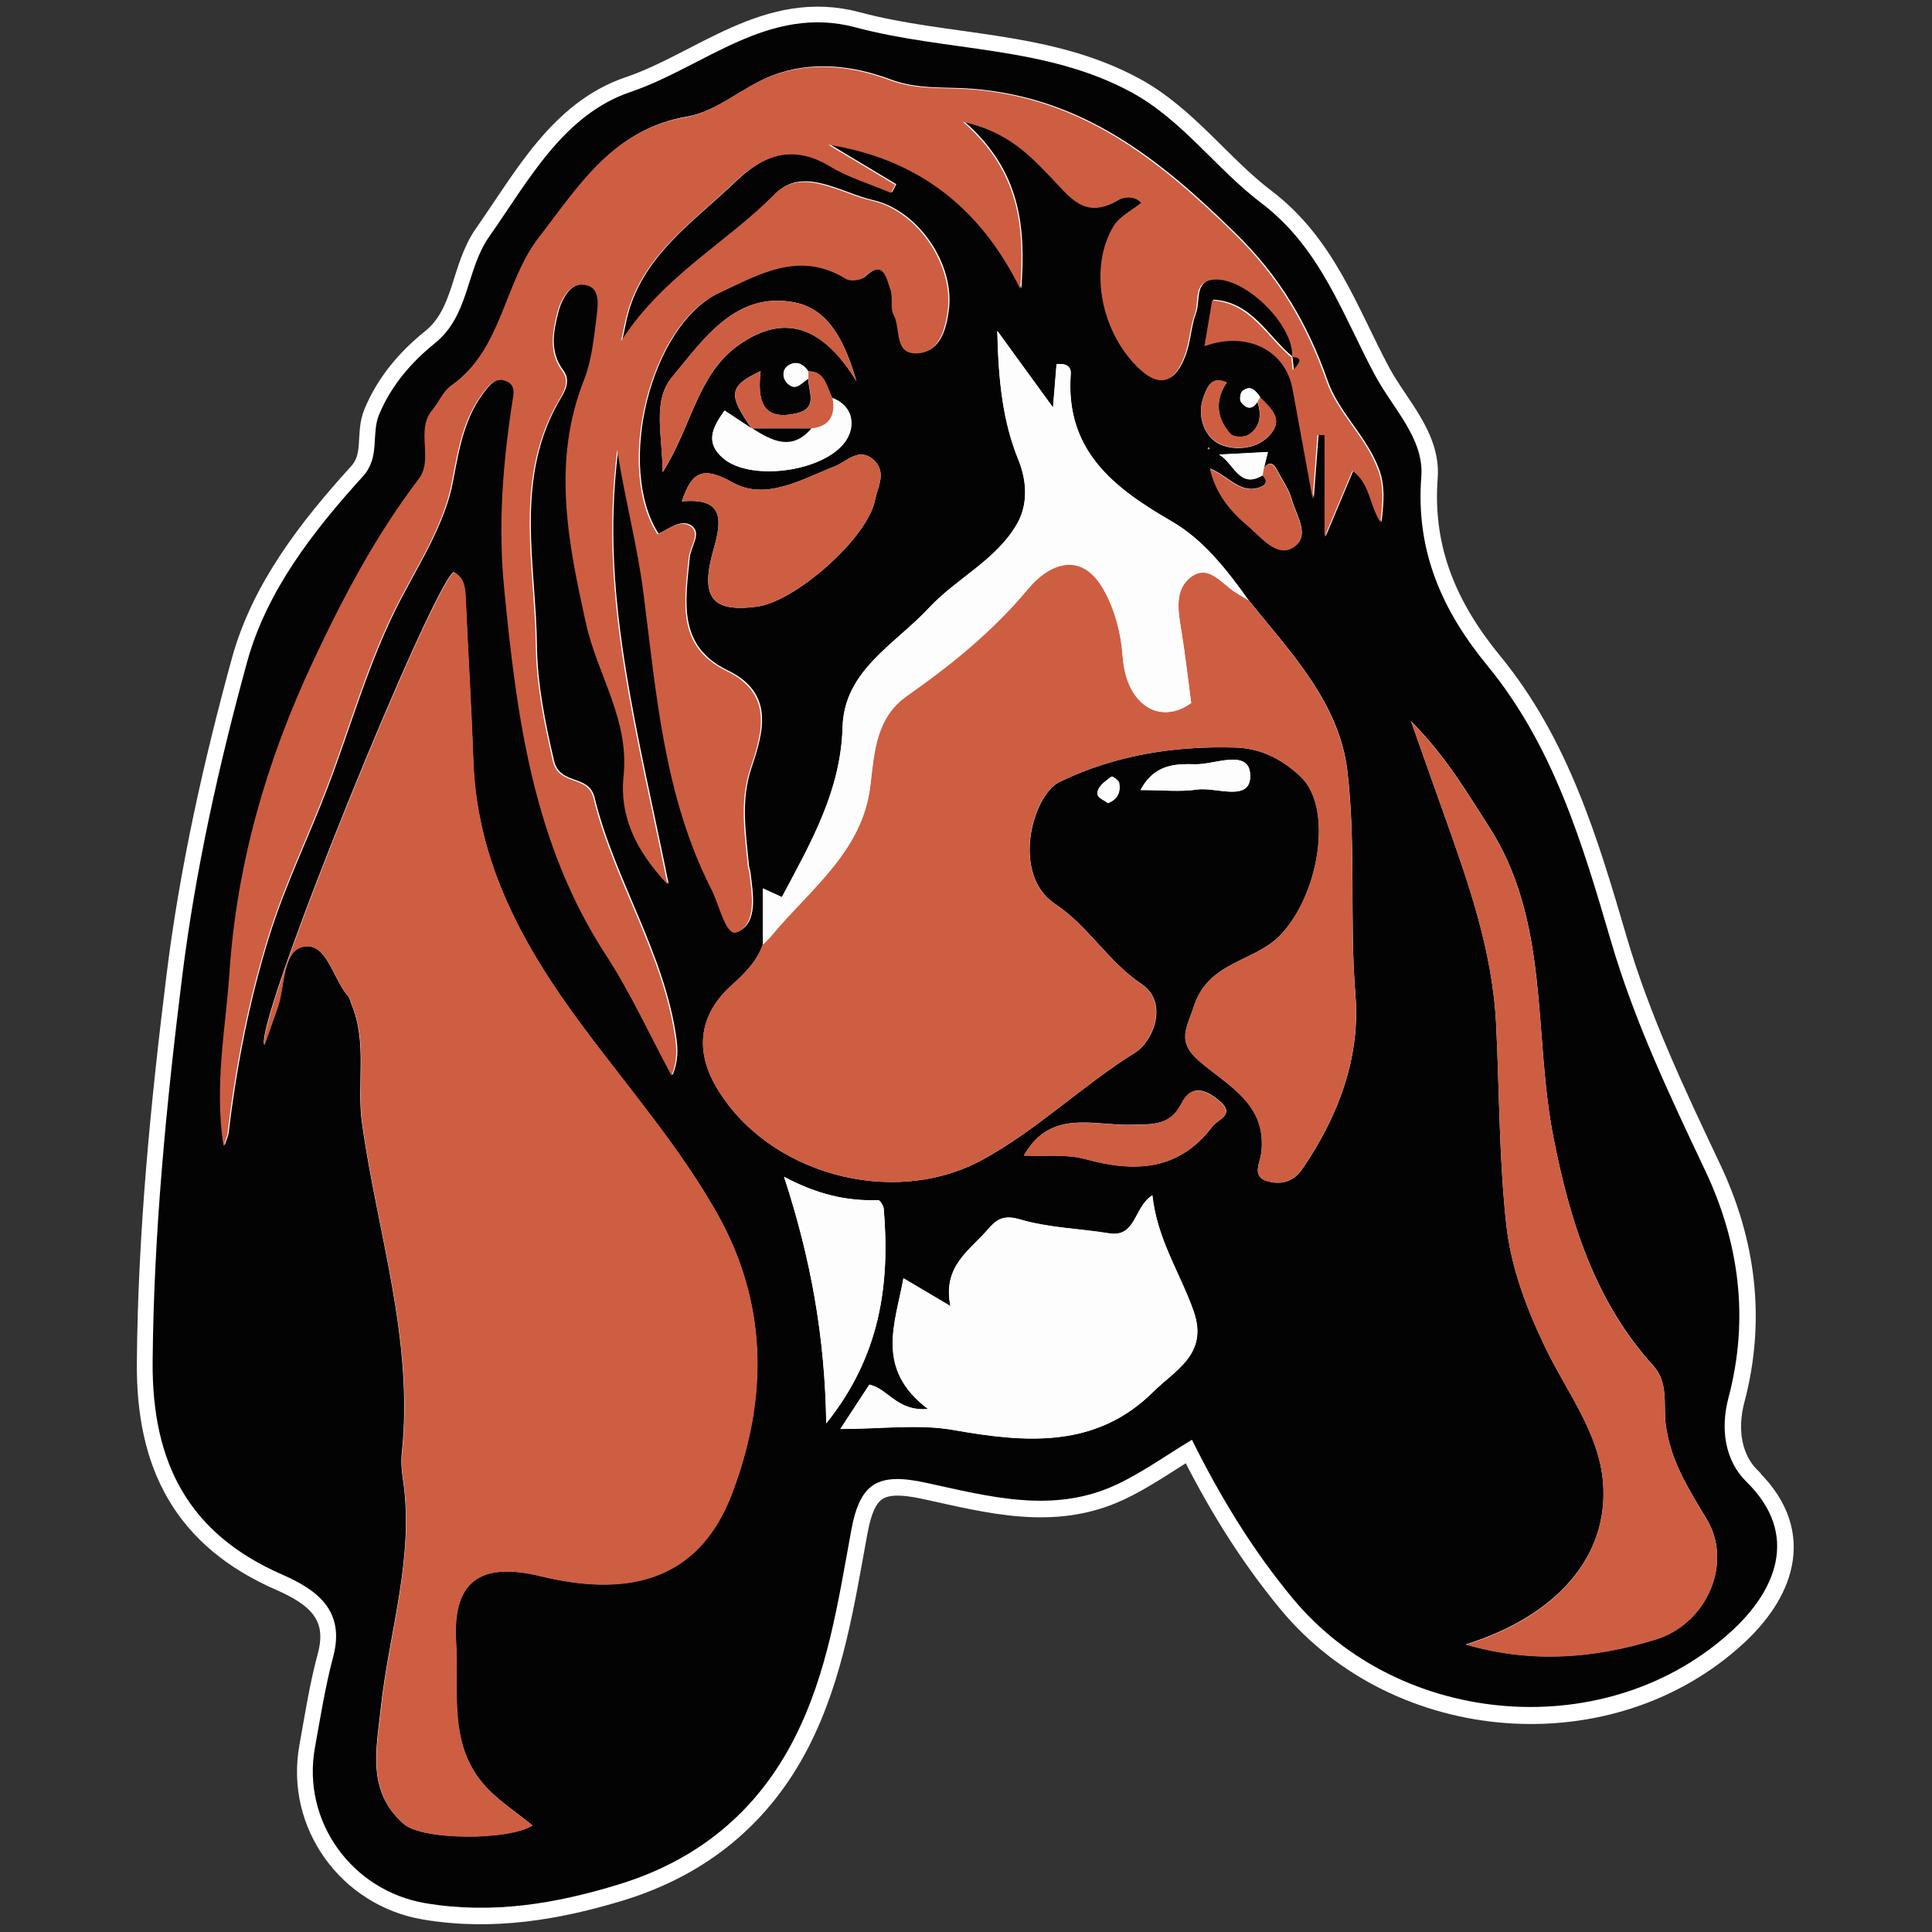
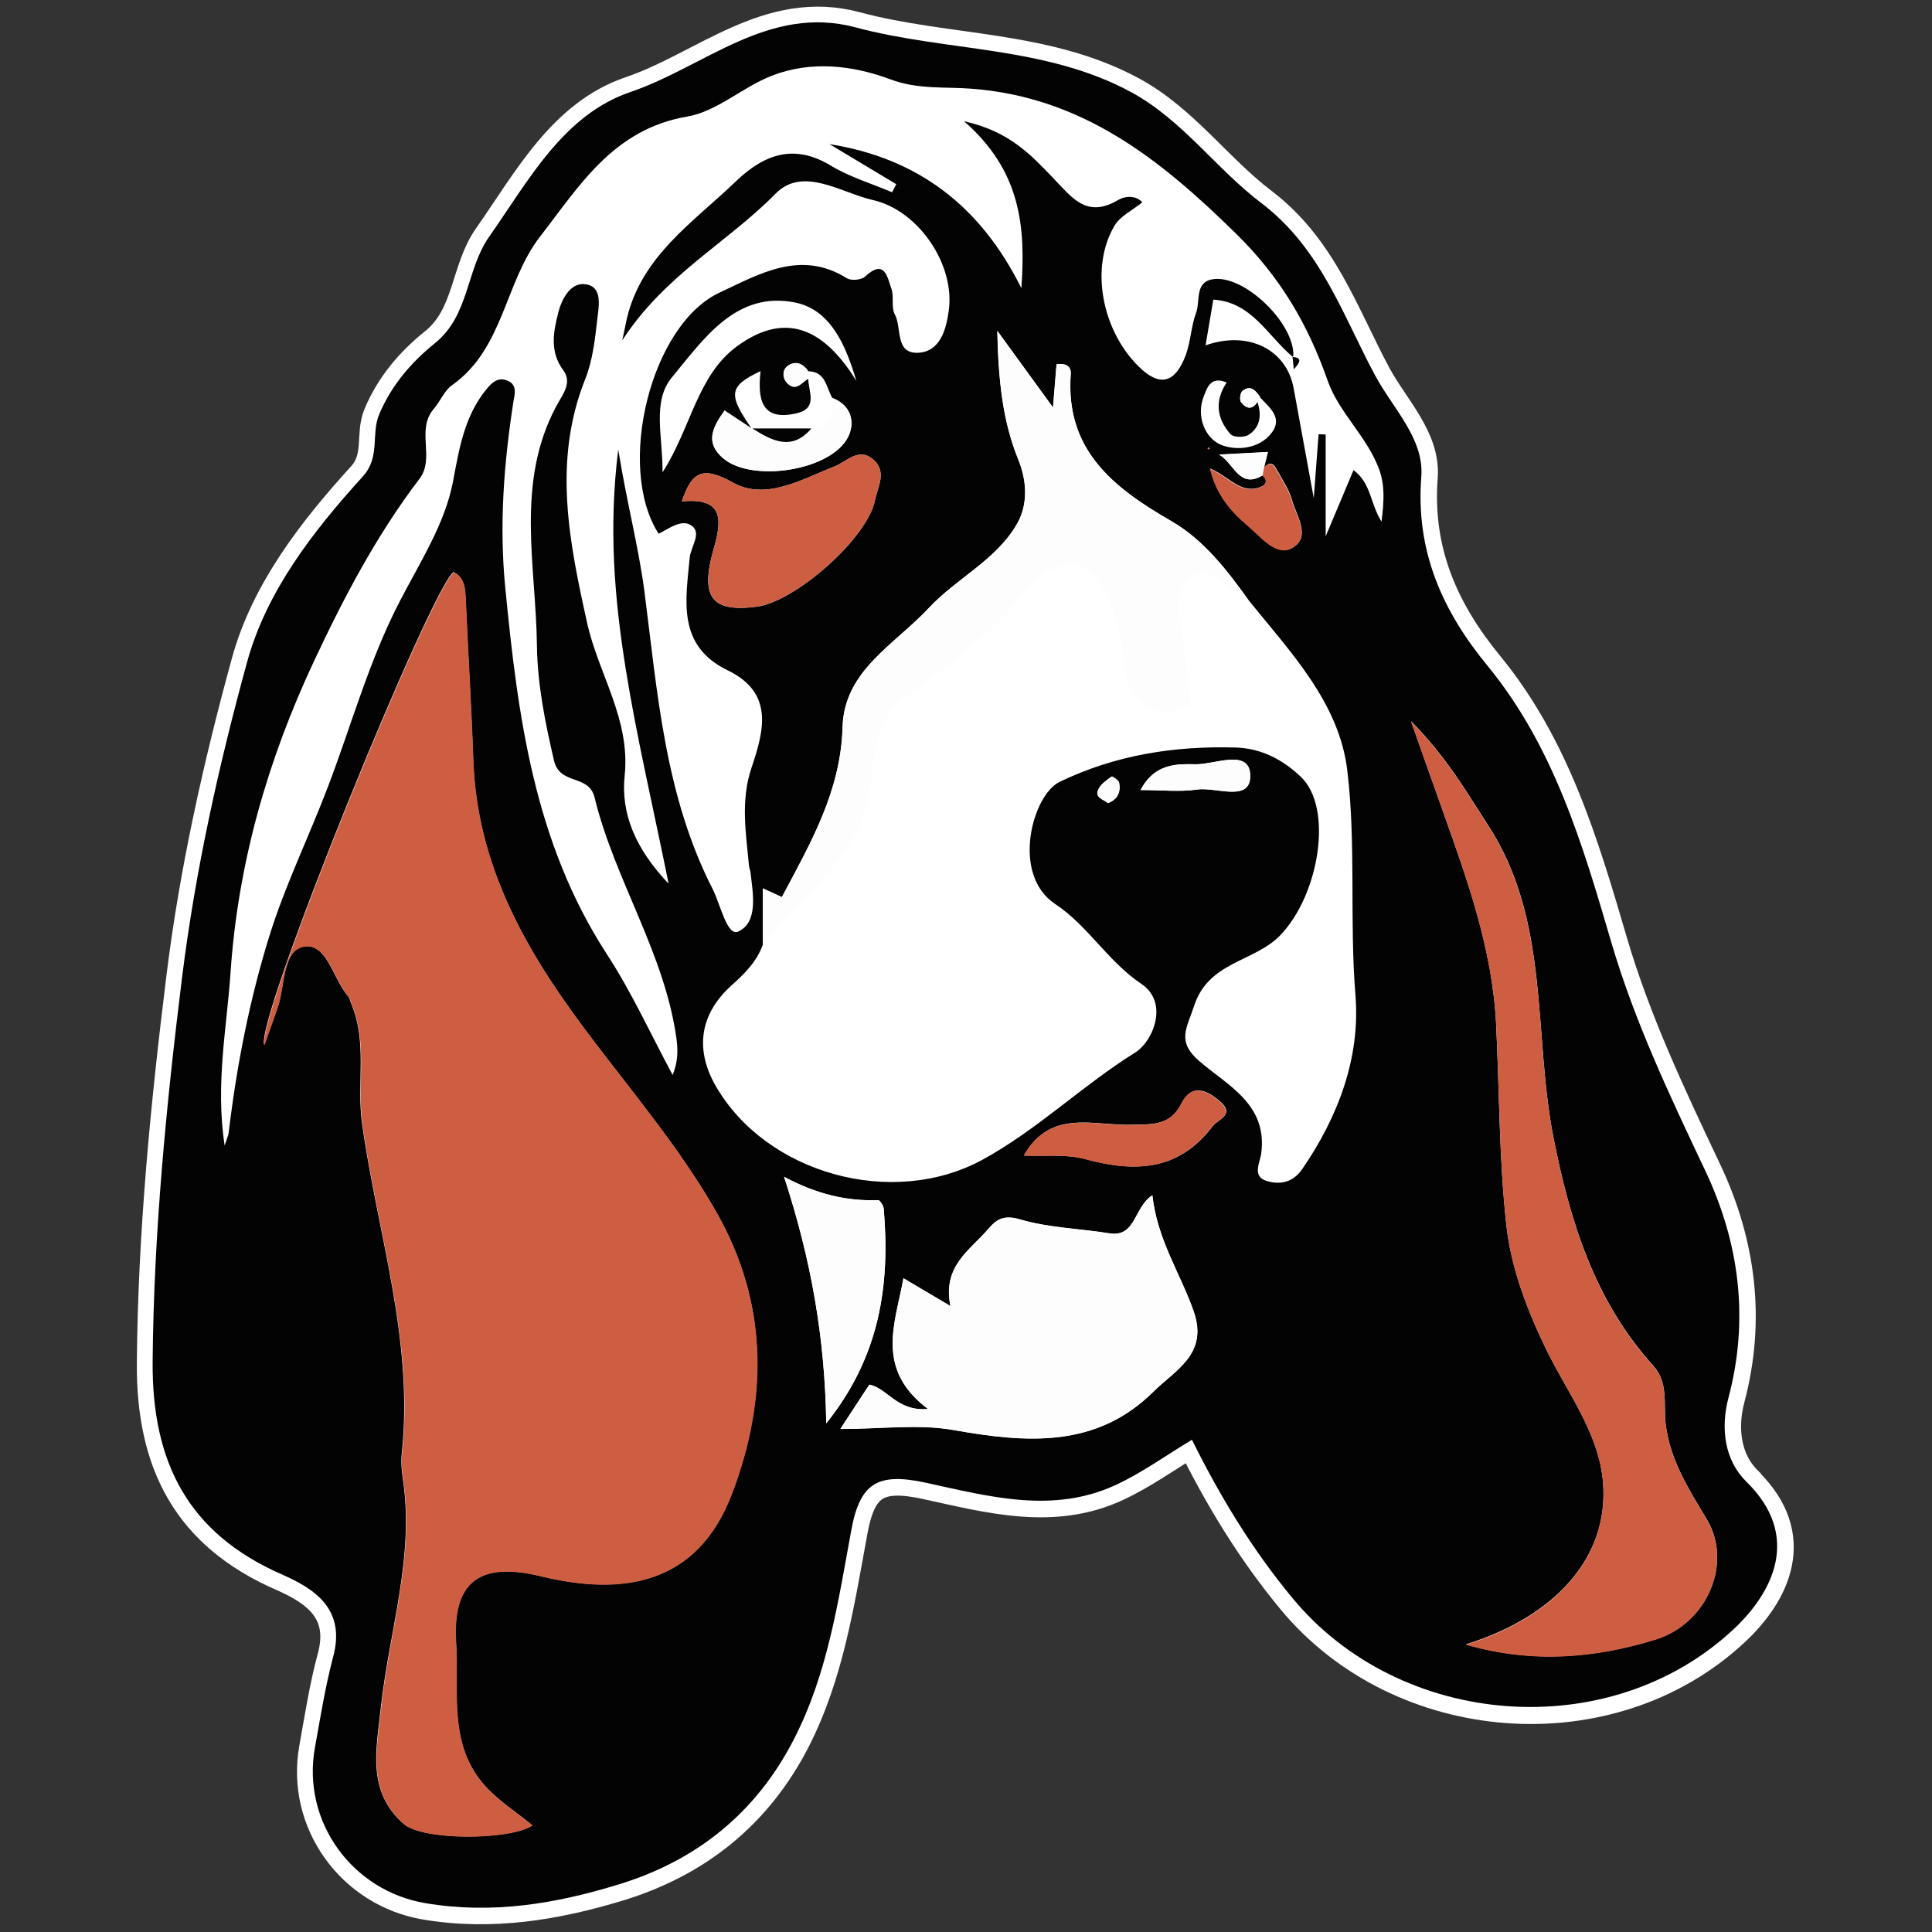
<svg xmlns="http://www.w3.org/2000/svg" id="Logo" viewBox="0 0 120 120">
  <rect x="0" y="0" width="120" height="120" fill="#333333" stroke="none" />
  <defs>
    <style>.cls-1{fill:#ce5e42;}.cls-2{fill:#fff;stroke:#fff;stroke-miterlimit:10;stroke-width:2px;}.cls-3{fill:#030303;}.cls-4{fill:#fdfdfd;}</style>
  </defs>
  <g id="Logo-2">
    <g id="Icon">
      <path class="cls-2" d="m108.49,92.06c-1.32-1.29-1.63-3.26-1.11-5.22,1.29-4.87.68-9.61-1.44-14.09-2.2-4.65-4.4-9.29-5.85-14.23-1.78-6.07-3.57-12.13-7.68-17.14-2.8-3.41-4.46-7.12-4.11-11.75.18-2.37-1.77-4.24-2.88-6.3-2.03-3.79-3.37-7.89-7.06-10.69-2.8-2.13-4.9-5.16-8.07-6.88-5.34-2.9-11.46-2.51-17.13-4.03-5.4-1.45-9.4,2.46-13.97,4.01-4.19,1.42-6.34,5.5-8.8,9.01-1.44,2.05-1.21,4.87-3.36,6.6-1.46,1.17-2.7,2.61-3.46,4.42-.52,1.24.09,2.63-1.02,3.86-3.08,3.39-5.97,7.11-7.18,11.51-1.76,6.42-3.23,12.99-4.04,19.58-.98,7.91-1.76,15.86-1.83,23.88-.06,6.3,2.23,10.69,8.05,13.23,2.14.94,3.94,2.22,3.16,5.12-.5,1.84-.79,3.74-1.13,5.63-.83,4.59,2.32,8.9,6.87,9.66,4.13.69,8.11.02,12.01-1.17,4.84-1.49,8.55-4.47,10.89-9.05,2.07-4.07,2.73-8.52,3.54-12.92.54-2.97,1.64-3.63,4.66-2.97,3.9.85,7.88,1.95,11.8.12,1.61-.75,3.08-1.81,4.7-2.79,1.77,3.58,3.76,6.84,6.24,9.84,6.71,8.13,19.7,9.15,27.4,1.97,2.5-2.33,4.23-5.83.81-9.18Z" />
      <g>
        <path class="cls-3" d="m74.03,89.43c-1.63.98-3.09,2.04-4.7,2.79-3.92,1.83-7.89.73-11.8-.12-3.02-.66-4.12,0-4.66,2.97-.81,4.4-1.46,8.86-3.54,12.92-2.34,4.59-6.05,7.57-10.89,9.05-3.89,1.2-7.87,1.87-12.01,1.17-4.55-.76-7.7-5.07-6.87-9.66.34-1.88.64-3.78,1.13-5.63.78-2.9-1.02-4.18-3.16-5.12-5.82-2.54-8.1-6.94-8.05-13.23.07-8.02.85-15.97,1.83-23.88.82-6.6,2.28-13.17,4.04-19.58,1.21-4.4,4.1-8.12,7.18-11.51,1.11-1.22.5-2.61,1.02-3.86.76-1.81,2-3.24,3.46-4.42,2.15-1.73,1.93-4.55,3.36-6.6,2.46-3.5,4.61-7.59,8.8-9.01,4.57-1.55,8.57-5.45,13.97-4.01,5.67,1.52,11.79,1.13,17.13,4.03,3.18,1.73,5.27,4.76,8.07,6.88,3.69,2.8,5.03,6.9,7.06,10.69,1.11,2.07,3.06,3.94,2.88,6.3-.36,4.63,1.3,8.33,4.11,11.75,4.12,5.02,5.9,11.07,7.68,17.14,1.45,4.95,3.65,9.58,5.85,14.23,2.12,4.48,2.73,9.22,1.44,14.09-.52,1.96-.21,3.93,1.11,5.22,3.42,3.35,1.69,6.85-.81,9.18-7.7,7.18-20.69,6.17-27.4-1.97-2.48-3-4.47-6.27-6.24-9.84Zm4.24-64.77c-.28-.4-.59-.79-1.1-.37-.14.11-.19.54-.09.68.3.4.69.53,1.02-.01.27.81.19,1.57-.55,2.05-.27.17-.94.16-1.12-.04-.85-.96-1.01-2.06-.24-3.21-.98-.43-1.22.33-1.42.85-.5,1.27.1,2.61,1.05,3.01.9.38,2.4.31,3.19-.77.67-.92-.18-1.55-.75-2.17Zm-28.07-1.13c.02.8.62,1.83-.72,2.14-2.21.52-2.43-.9-2.24-2.62-1.98.94-2.03,1.44-.56,3.56-.55-.37-1.11-.73-1.68-1.11-.77,1.08-1.22,2-.08,2.97,1.77,1.51,6.66.78,7.74-1.31.45-.87.25-1.97-.96-2.44-.39-.66-.41-1.65-1.51-1.66-.33-.51-.83-.66-1.28-.32-.33.25-.33.76,0,1.08.54.52.88-.06,1.28-.29Zm28.31,5.51c.07-.3.15-.6.24-.97-1.11.06-2.07.11-3.03.16.91.5,1.25,2.17,2.7,1.29.33.28.24.58-.08.71-1.25.52-1.97-.62-3.17-1.13.38,1.62,1.28,2.65,2.36,3.56.81.69,1.75,1.9,2.71,1.38,1.24-.67.28-2,0-3.01-.18-.63-.57-1.19-.89-1.78-.18-.34-.39-.69-.82-.23Zm-31.13,29.63c-.37,1.07-1.16,1.83-1.96,2.55-2.02,1.83-2.23,4.04-.96,6.24,3.15,5.45,10.97,7.61,16.55,4.58,3.4-1.85,6.19-4.6,9.49-6.66,1.14-.71,2.11-3.12.39-4.27-2.09-1.41-3.31-3.61-5.35-4.96-2.76-1.83-1.42-6.77.28-7.59,3.47-1.67,7.12-2.24,10.93-2.13,1.62.05,2.94.77,4.04,1.81,2.04,1.92,1.16,7.36-1.3,9.88-1.61,1.64-4.42,1.6-5.32,4.35-.45,1.38-1.1,2.2.29,3.41,1.78,1.55,4.31,2.7,3.87,5.81-.08.53-.57,1.38.34,1.66.82.25,1.63.11,2.21-.73,2.24-3.26,3.62-6.93,3.31-10.8-.38-4.67.05-9.38-.51-13.99-.51-4.19-3.52-7.32-6.11-10.53-1.35-1.89-2.82-3.79-4.81-4.93-3.62-2.09-6.6-4.42-6.25-9.15.04-.48-.34-.68-.88-.6-.06.72-.12,1.44-.22,2.69-1.23-1.69-2.18-2.99-3.46-4.76.07,3.14.34,5.62,1.31,8.01.53,1.31.61,2.77-.08,3.97-1.29,2.26-3.76,3.38-5.5,5.25-2.1,2.26-5.24,3.86-5.34,7.38-.11,3.96-1.96,7.16-3.77,10.56-.37-.17-.76-.35-1.18-.54v3.5Zm32.9-36.52c-1.55-1.29-2.52-3.39-4.92-3.54-.17.98-.32,1.88-.48,2.84,2.66-.94,5.03.26,5.47,2.66.42,2.27.83,4.55,1.25,6.83.1-1.32.2-2.65.3-3.97.15,0,.29.01.44.02v6.32c.69-1.63,1.17-2.79,1.73-4.11,1.1.81,1.03,2.08,1.74,3.2.15-1.26.22-2.23-.15-3.25-.75-2.04-2.51-3.54-3.19-5.49-1.24-3.54-2.97-6.48-5.72-9.17-4.69-4.6-9.5-8.45-16.39-8.98-1.65-.13-3.35.06-5.05-.58-2.35-.88-4.95-1.18-7.39-.22-1.81.71-3.4,2.22-5.24,2.53-4.58.78-6.69,4.3-9.14,7.46-2.2,2.84-2.25,6.96-5.47,9.23-.48.34-.73,1.01-1.14,1.48-1.1,1.29.1,3.04-.87,4.32-2.67,3.51-4.69,7.35-6.56,11.34-2.89,6.17-4.72,12.57-5.18,19.32-.23,3.45-.95,6.9-.37,10.76.16-.49.23-.62.25-.77.5-4.2,1.31-8.35,2.57-12.37.98-3.11,2.43-6.07,3.59-9.12,1.48-3.88,2.57-7.9,4.51-11.62,1.24-2.38,2.77-4.77,3.26-7.33.4-2.11.71-4.07,2.07-5.75.32-.39.7-.79,1.29-.56.66.25.48.84.4,1.31-.59,3.83-.89,7.61-.51,11.53.78,8,1.79,15.83,6.31,22.79,1.55,2.38,2.74,5,4.09,7.51.34-.85.33-1.54.24-2.23-.73-5.34-3.84-9.87-5.09-15.01-.36-1.47-2.15-.73-2.52-2.29-.55-2.37-1.03-4.73-1.06-7.14-.06-4.99-1.35-10.09,1.2-14.87.37-.7,1.02-1.44.44-2.23-.87-1.16-.61-2.41-.32-3.57.19-.78.73-1.89,1.66-1.78,1.1.12.87,1.31.78,2.09-.15,1.29-.29,2.64-.77,3.83-2.02,5.08-.98,10.12.13,15.13.7,3.16,2.69,5.96,2.33,9.46-.25,2.37.66,4.54,2.73,6.73-.97-4.8-1.98-9.06-2.67-13.37-.69-4.33-1.07-8.7-.46-13.6.53,3.29,1.27,6.07,1.63,8.84.81,6.31,1.27,12.66,4.23,18.45.49.96.9,2.97,1.59,2.65,1.26-.58.92-2.35.76-3.71-.02-.13-.08-.26-.09-.39-.19-2.03-.53-4.04.16-6.08.76-2.27,1.43-4.64-1.49-6.05-3.15-1.53-2.6-4.34-2.35-6.99.06-.67.74-1.49.16-1.96-.62-.5-1.42.14-2.09.47-2.66-4.12-.51-12.98,3.79-14.98,2.45-1.14,5.02-2.69,7.9-.89.27.17.9.11,1.13-.1,1.23-1.14,1.38.04,1.64.76.17.49-.03,1.15.21,1.59.45.83-.01,2.45,1.45,2.38,1.4-.07,1.75-1.52,1.9-2.62.4-2.85-1.87-6.21-4.69-6.86-2-.45-4.36-2.14-6.07-.4-2.98,3.04-6.9,5.05-9.52,9.11.16-.76.22-1.05.28-1.33.91-3.91,4.13-6,6.77-8.54,1.73-1.66,3.59-2.39,5.91-.98,1.17.71,2.53,1.11,3.8,1.65.09-.17.17-.33.26-.5-1.38-.83-2.77-1.66-4.15-2.49,5.46.87,9.37,3.81,11.92,8.95.27-3.86-.04-7.29-3.56-10.37,2.81.62,4.16,2.1,5.48,3.47,1.2,1.24,2.11,2.61,4.11,1.41.38-.23,1.1-.3,1.48.16-.61.49-1.37.85-1.72,1.44-1.54,2.58-.8,6.47,1.47,8.73,1.42,1.42,2.34.94,2.95-.69.31-.84.33-1.78.64-2.62.27-.72-.09-1.88,1-2.08,1.95-.36,5.16,2.75,5.04,4.78l.02-.02Zm-63.86,42.73c.33-.93.57-1.61.81-2.29.48-1.35.29-3.56,1.62-3.8,1.45-.26,1.82,1.98,2.75,3.06.13.14.16.37.24.55.99,2.4.3,4.94.65,7.4.95,6.79,3.21,13.42,2.47,20.42-.06.53-.02,1.09.06,1.62.74,4.87-.86,9.51-1.37,14.26-.28,2.6-.87,5.16,1.42,7.18,1.18,1.04,6.59,1.02,7.99.09-.97-.8-2.08-1.5-2.93-2.44-2.34-2.59-1.62-5.88-1.81-8.94-.23-3.78,1.49-5.01,5.25-4.1,5.05,1.23,9.72.58,11.89-5.14,2.3-6.07,2.16-11.93-.94-17.41-2.34-4.14-5.53-7.81-8.38-11.66-3.65-4.91-6.52-10.11-6.75-16.42-.12-3.4-.33-6.8-.48-10.2-.03-.63-.11-1.2-.74-1.53-1.44,1.08-12.19,27.45-11.77,29.34Zm74.64,37.26c4.08,1.18,7.95.86,11.76-.31,3.25-1,4.79-4.77,3.21-7.43-1.12-1.88-2.31-3.69-2.58-6.01-.13-1.16.19-2.51-.76-3.56-3.65-4.03-5.18-8.99-6.2-14.17-1.28-6.49-.18-13.47-4.08-19.43-1.32-2.03-2.51-4.14-4.77-6.44.82,2.33,1.39,3.93,1.96,5.53,1.55,4.34,3.11,8.67,3.33,13.34.2,4.14.18,8.3.63,12.41.29,2.64,1.25,5.19,2.43,7.64,1.32,2.75,3.34,5.28,3.58,8.39.36,4.57-2.9,8.28-8.51,10.03Zm-38.86-13.39c2.59,0,4.89-.32,7.06.07,4.51.8,8.84,1.14,12.4-2.4,1.32-1.31,3.41-2.31,2.49-4.96-.82-2.35-2.27-4.45-2.57-7.22-1.15.71-1,2.63-2.68,2.36-1.86-.3-3.78-.34-5.56-.87-1.03-.3-1.47.03-1.98.63-1.12,1.31-2.83,2.27-2.32,4.76-1.22-.72-2.04-1.21-2.92-1.73-.5,2.79-1.79,5.62,1.53,8.12-1.94.17-2.51-1.29-3.65-1.51-.52.79-1.03,1.57-1.8,2.75Zm-9.85-57.61c2.59-.24,2.51,1.11,1.98,2.95-.87,3.02-.12,3.96,2.68,3.59,2.41-.32,6.89-4.27,7.34-6.63.15-.78.74-1.71-.06-2.46-.93-.87-1.68.08-2.45.38-2.06.81-4.27,2.14-6.31,1.01-1.86-1.04-2.55-.72-3.18,1.16Zm8.97,57.26c3.34-4.16,3.97-8.61,3.57-13.33-.02-.19-.23-.53-.34-.53-1.94.07-3.78-.35-5.85-1.45,1.68,5.13,2.54,9.98,2.62,15.31Zm1.87-64.74c-.65-2.2-1.59-4.42-3.8-4.87-3.68-.74-5.69,2.28-7.65,4.64-1.26,1.51-.56,3.7-.59,5.91,1.79-2.79,2.15-6.03,4.65-7.85,3.17-2.3,5.53-.85,7.39,2.17Zm10.4,48.11c1.27.06,2.62-.11,3.83.22,3.07.84,5.8.74,7.89-2.03.33-.44,1.41-.71.5-1.52-.81-.73-1.79-1.18-2.43.11-.7,1.4-1.85,1.27-3.07,1.31-2.36.08-5.05-1.02-6.71,1.91Zm7.25-22.7c1.38,0,2.47.12,3.51-.03,1.18-.18,3.35.83,3.31-.89-.04-1.67-2.2-.67-3.37-.68-1.13-.02-2.54-.1-3.44,1.61Zm-2.02.81c.62-.23.8-.7.7-1.26-.03-.16-.43-.42-.47-.39-.31.22-.67.47-.82.8-.24.53.34.61.6.85Zm6.23-21.98s.06-.01.09-.02c-.01-.02-.02-.06-.04-.07-.02,0-.06,0-.08.01l.04.07Z" />
        <path class="cls-1" d="m16.42,64.89c-.42-1.89,10.33-28.26,11.77-29.34.63.32.71.89.74,1.53.15,3.4.36,6.8.48,10.2.23,6.31,3.1,11.52,6.75,16.42,2.86,3.85,6.04,7.51,8.38,11.66,3.1,5.49,3.24,11.35.94,17.41-2.17,5.72-6.85,6.37-11.89,5.14-3.76-.92-5.49.32-5.25,4.1.19,3.06-.53,6.35,1.81,8.94.85.94,1.96,1.64,2.93,2.44-1.4.93-6.81.95-7.99-.09-2.29-2.02-1.7-4.58-1.42-7.18.51-4.75,2.1-9.39,1.37-14.26-.08-.53-.12-1.08-.06-1.62.74-6.99-1.52-13.63-2.47-20.42-.34-2.46.34-5.01-.65-7.4-.08-.19-.11-.41-.24-.55-.93-1.07-1.29-3.32-2.75-3.06-1.33.24-1.15,2.45-1.62,3.8-.24.68-.48,1.35-.81,2.29Z" />
-         <path class="cls-1" d="m80.26,22.17c.12-2.03-3.09-5.14-5.04-4.78-1.1.2-.74,1.36-1,2.08-.31.84-.33,1.78-.64,2.62-.6,1.63-1.52,2.11-2.95.69-2.27-2.26-3.01-6.15-1.47-8.73.36-.59,1.11-.95,1.72-1.44-.38-.46-1.1-.39-1.48-.16-2.01,1.2-2.92-.17-4.11-1.41-1.32-1.37-2.67-2.85-5.48-3.47,3.53,3.08,3.84,6.51,3.56,10.37-2.54-5.14-6.46-8.09-11.92-8.95,1.38.83,2.77,1.66,4.15,2.49-.09.17-.17.33-.26.5-1.27-.54-2.63-.94-3.8-1.65-2.32-1.4-4.18-.68-5.91.98-2.64,2.54-5.86,4.62-6.77,8.54-.07.29-.12.57-.28,1.33,2.62-4.06,6.53-6.07,9.52-9.11,1.7-1.73,4.07-.05,6.07.4,2.82.64,5.09,4,4.69,6.86-.16,1.1-.5,2.56-1.9,2.62-1.46.07-1-1.55-1.45-2.38-.24-.44-.03-1.09-.21-1.59-.26-.72-.41-1.9-1.64-.76-.23.21-.87.27-1.13.1-2.88-1.79-5.45-.25-7.9.89-4.3,2-6.45,10.86-3.79,14.98.67-.33,1.47-.97,2.09-.47.58.46-.1,1.29-.16,1.96-.25,2.65-.8,5.46,2.35,6.99,2.91,1.42,2.25,3.78,1.49,6.05-.69,2.04-.35,4.05-.16,6.08.01.13.08.26.09.39.16,1.36.5,3.13-.76,3.71-.69.32-1.1-1.69-1.59-2.65-2.95-5.79-3.42-12.13-4.23-18.45-.35-2.77-1.09-5.55-1.63-8.84-.6,4.89-.23,9.27.46,13.6.69,4.31,1.7,8.57,2.67,13.37-2.07-2.2-2.98-4.36-2.73-6.73.37-3.5-1.63-6.3-2.33-9.46-1.11-5.01-2.14-10.05-.13-15.13.47-1.19.61-2.54.77-3.83.09-.78.32-1.97-.78-2.09-.93-.11-1.47,1-1.66,1.78-.28,1.17-.54,2.41.32,3.57.58.78-.07,1.53-.44,2.23-2.55,4.78-1.26,9.88-1.2,14.87.03,2.41.52,4.77,1.06,7.14.36,1.56,2.16.83,2.52,2.29,1.25,5.15,4.37,9.68,5.09,15.01.09.69.1,1.38-.24,2.23-1.35-2.51-2.54-5.13-4.09-7.51-4.52-6.96-5.53-14.79-6.31-22.79-.38-3.92-.08-7.71.51-11.53.07-.47.25-1.06-.4-1.31-.59-.23-.97.17-1.29.56-1.36,1.68-1.67,3.64-2.07,5.75-.48,2.56-2.02,4.95-3.26,7.33-1.94,3.71-3.03,7.74-4.51,11.62-1.17,3.05-2.61,6.01-3.59,9.12-1.26,4.02-2.07,8.17-2.57,12.37-.02.14-.09.28-.25.77-.58-3.86.14-7.31.37-10.76.45-6.75,2.29-13.15,5.18-19.32,1.87-3.99,3.89-7.83,6.56-11.34.98-1.28-.22-3.03.87-4.32.4-.47.65-1.14,1.14-1.48,3.22-2.27,3.27-6.4,5.47-9.23,2.45-3.16,4.56-6.68,9.14-7.46,1.83-.31,3.43-1.82,5.24-2.53,2.45-.96,5.04-.66,7.39.22,1.7.64,3.4.45,5.05.58,6.89.52,11.7,4.38,16.39,8.98,2.75,2.69,4.48,5.63,5.72,9.17.68,1.94,2.45,3.45,3.19,5.49.38,1.03.3,1.99.15,3.25-.71-1.13-.64-2.4-1.74-3.2-.56,1.32-1.04,2.48-1.73,4.11v-6.32c-.15,0-.29-.01-.44-.02-.1,1.32-.2,2.65-.3,3.97-.42-2.28-.83-4.55-1.25-6.82-.44-2.4-2.81-3.61-5.47-2.66.16-.96.31-1.86.48-2.84,2.4.15,3.38,2.26,4.92,3.54.03.26.05.53.08.79.32-.35.63-.73-.1-.77Z" />
-         <path class="cls-1" d="m77.56,37.3c2.58,3.2,5.59,6.34,6.11,10.53.56,4.61.14,9.31.51,13.99.31,3.86-1.06,7.54-3.31,10.8-.58.84-1.39.98-2.21.73-.9-.28-.41-1.13-.34-1.66.44-3.11-2.09-4.26-3.87-5.81-1.39-1.21-.74-2.03-.29-3.41.9-2.75,3.71-2.7,5.32-4.35,2.46-2.52,3.34-7.96,1.3-9.88-1.1-1.03-2.41-1.76-4.04-1.81-3.81-.11-7.46.46-10.93,2.13-1.71.82-3.04,5.76-.28,7.59,2.04,1.35,3.26,3.55,5.35,4.96,1.71,1.16.74,3.56-.39,4.27-3.29,2.06-6.09,4.81-9.49,6.66-5.58,3.03-13.4.87-16.55-4.58-1.27-2.21-1.06-4.41.96-6.24.8-.73,1.59-1.48,1.96-2.55.19-.19.39-.37.56-.58,2.39-2.87,5.64-5.22,6.12-9.28.25-2.13.36-4.25,2.29-5.6,2.76-1.94,5.34-4.02,7.52-6.65,1.25-1.5,3.23-2.39,4.62-.05.73,1.24,1.14,2.74,1.25,4.29.22,2.98,2.3,4.26,4.25,2.86-.2-1.5-.36-2.97-.6-4.43-.2-1.22-.47-2.59.58-3.39,1.09-.83,1.91.4,2.76.94.27.17.55.34.83.51Z" />
+         <path class="cls-1" d="m77.56,37.3Z" />
        <path class="cls-1" d="m91.06,102.15c5.61-1.74,8.86-5.46,8.51-10.03-.24-3.12-2.26-5.65-3.58-8.39-1.18-2.45-2.14-5-2.43-7.64-.45-4.11-.43-8.27-.63-12.41-.22-4.67-1.79-9-3.33-13.34-.57-1.6-1.13-3.21-1.96-5.53,2.26,2.3,3.45,4.41,4.77,6.44,3.89,5.96,2.8,12.94,4.08,19.43,1.02,5.18,2.55,10.15,6.2,14.17.95,1.05.63,2.4.76,3.56.27,2.32,1.47,4.13,2.58,6.01,1.58,2.65.04,6.43-3.21,7.43-3.81,1.17-7.67,1.49-11.76.31Z" />
        <path class="cls-4" d="m52.19,88.76c.77-1.17,1.28-1.96,1.8-2.75,1.13.22,1.7,1.68,3.65,1.51-3.32-2.49-2.03-5.32-1.53-8.12.87.52,1.7,1.01,2.92,1.73-.51-2.49,1.2-3.45,2.32-4.76.51-.6.95-.93,1.98-.63,1.78.53,3.71.57,5.56.87,1.68.27,1.53-1.65,2.68-2.36.31,2.77,1.76,4.87,2.57,7.22.92,2.65-1.17,3.64-2.49,4.96-3.55,3.54-7.89,3.2-12.4,2.4-2.17-.39-4.47-.07-7.06-.07Z" />
        <path class="cls-4" d="m77.56,37.3c-.28-.17-.56-.33-.83-.51-.86-.55-1.68-1.77-2.76-.94-1.06.8-.78,2.17-.58,3.39.23,1.46.4,2.92.6,4.43-1.95,1.4-4.03.12-4.25-2.86-.11-1.55-.52-3.05-1.25-4.29-1.39-2.34-3.36-1.46-4.62.05-2.19,2.63-4.76,4.71-7.52,6.65-1.93,1.35-2.04,3.47-2.29,5.6-.48,4.06-3.74,6.41-6.12,9.28-.17.21-.37.39-.56.58,0-1.16,0-2.31,0-3.5.42.19.81.37,1.18.54,1.81-3.4,3.66-6.6,3.77-10.56.1-3.52,3.24-5.12,5.34-7.38,1.74-1.87,4.21-2.99,5.5-5.25.69-1.21.61-2.66.08-3.97-.97-2.39-1.24-4.87-1.31-8.01,1.29,1.77,2.23,3.07,3.46,4.76.1-1.25.16-1.97.22-2.69.54-.07.92.13.88.6-.35,4.73,2.63,7.06,6.25,9.15,1.99,1.15,3.46,3.04,4.81,4.93Z" />
        <path class="cls-1" d="m42.35,31.14c.63-1.88,1.32-2.2,3.18-1.16,2.04,1.13,4.25-.2,6.31-1.01.77-.3,1.52-1.25,2.45-.38.81.75.21,1.68.06,2.46-.45,2.36-4.93,6.31-7.34,6.63-2.79.37-3.54-.57-2.68-3.59.53-1.84.6-3.19-1.98-2.95Z" />
        <path class="cls-4" d="m51.32,88.41c-.08-5.32-.94-10.17-2.62-15.31,2.07,1.1,3.91,1.51,5.85,1.45.11,0,.32.34.34.53.4,4.72-.23,9.17-3.57,13.33Z" />
-         <path class="cls-1" d="m53.18,23.66c-1.87-3.02-4.23-4.47-7.39-2.17-2.5,1.82-2.86,5.06-4.65,7.85.04-2.21-.66-4.39.59-5.91,1.96-2.35,3.97-5.37,7.65-4.64,2.21.44,3.14,2.66,3.8,4.87Z" />
        <path class="cls-1" d="m63.58,71.78c1.66-2.93,4.35-1.83,6.71-1.91,1.22-.04,2.37.09,3.07-1.31.64-1.29,1.62-.84,2.43-.11.91.81-.16,1.07-.5,1.52-2.09,2.77-4.81,2.87-7.89,2.03-1.21-.33-2.56-.16-3.83-.22Z" />
        <path class="cls-4" d="m51.71,24.72c1.21.46,1.41,1.57.96,2.44-1.08,2.09-5.96,2.82-7.74,1.31-1.14-.97-.69-1.9.08-2.97.57.38,1.13.74,1.68,1.11,0,0,.04,0,.04,0,1.22.78,2.45,1.43,3.67,0,1.15-.14,1.51-.83,1.31-1.89Z" />
        <path class="cls-1" d="m78.51,29.04c.42-.46.63-.11.82.23.31.58.71,1.15.89,1.78.29,1.01,1.25,2.34,0,3.01-.96.52-1.9-.69-2.71-1.38-1.07-.91-1.97-1.94-2.36-3.56,1.19.51,1.92,1.65,3.17,1.13.33-.14.42-.43.08-.71.03-.16.06-.32.09-.49Z" />
-         <path class="cls-1" d="m51.71,24.72c.19,1.07-.17,1.76-1.31,1.89-1.22,0-2.45,0-3.67,0,0,0-.04,0-.04,0-1.48-2.12-1.43-2.62.56-3.56-.2,1.72.03,3.14,2.24,2.62,1.34-.32.74-1.34.72-2.14,0-.15,0-.31,0-.46,1.11,0,1.12,1,1.51,1.66Z" />
        <path class="cls-4" d="m70.83,49.08c.9-1.71,2.32-1.62,3.44-1.61,1.18.02,3.33-.98,3.37.68.05,1.72-2.13.71-3.31.89-1.04.16-2.13.03-3.51.03Z" />
-         <path class="cls-1" d="m78.27,24.66c.57.62,1.42,1.25.75,2.17-.79,1.08-2.29,1.15-3.19.77-.96-.4-1.55-1.73-1.05-3.01.2-.52.44-1.28,1.42-.85-.77,1.15-.62,2.26.24,3.21.18.2.85.22,1.12.04.74-.48.82-1.24.55-2.05.06-.1.11-.2.17-.3Z" />
        <path class="cls-4" d="m78.51,29.04c-.03.16-.06.33-.09.49-1.45.88-1.79-.79-2.7-1.29.96-.05,1.92-.1,3.03-.16-.09.37-.16.67-.24.97Z" />
        <path class="cls-4" d="m50.2,23.06c0,.15,0,.31,0,.46-.4.23-.74.81-1.28.29-.33-.32-.34-.83,0-1.08.45-.34.95-.19,1.28.32Z" />
        <path class="cls-4" d="m68.81,49.89c-.26-.24-.84-.33-.6-.85.15-.33.51-.57.82-.8.05-.03.44.23.47.39.11.56-.08,1.03-.7,1.26Z" />
        <path class="cls-4" d="m78.27,24.66c-.06.1-.11.2-.17.3-.33.54-.72.41-1.02.01-.1-.14-.05-.57.09-.68.51-.41.82-.02,1.1.37Z" />
        <path class="cls-1" d="m75.03,27.91l-.04-.07s.06-.02.08-.01c.02,0,.03.04.04.07-.03,0-.06.01-.09.02Z" />
        <path class="cls-3" d="m80.26,22.17c.73.04.41.42.1.77-.03-.26-.05-.53-.08-.79,0,0-.02.02-.02.02Z" />
        <path class="cls-3" d="m46.73,26.61c1.22,0,2.45,0,3.67,0-1.22,1.43-2.45.77-3.67,0Z" />
      </g>
    </g>
  </g>
</svg>